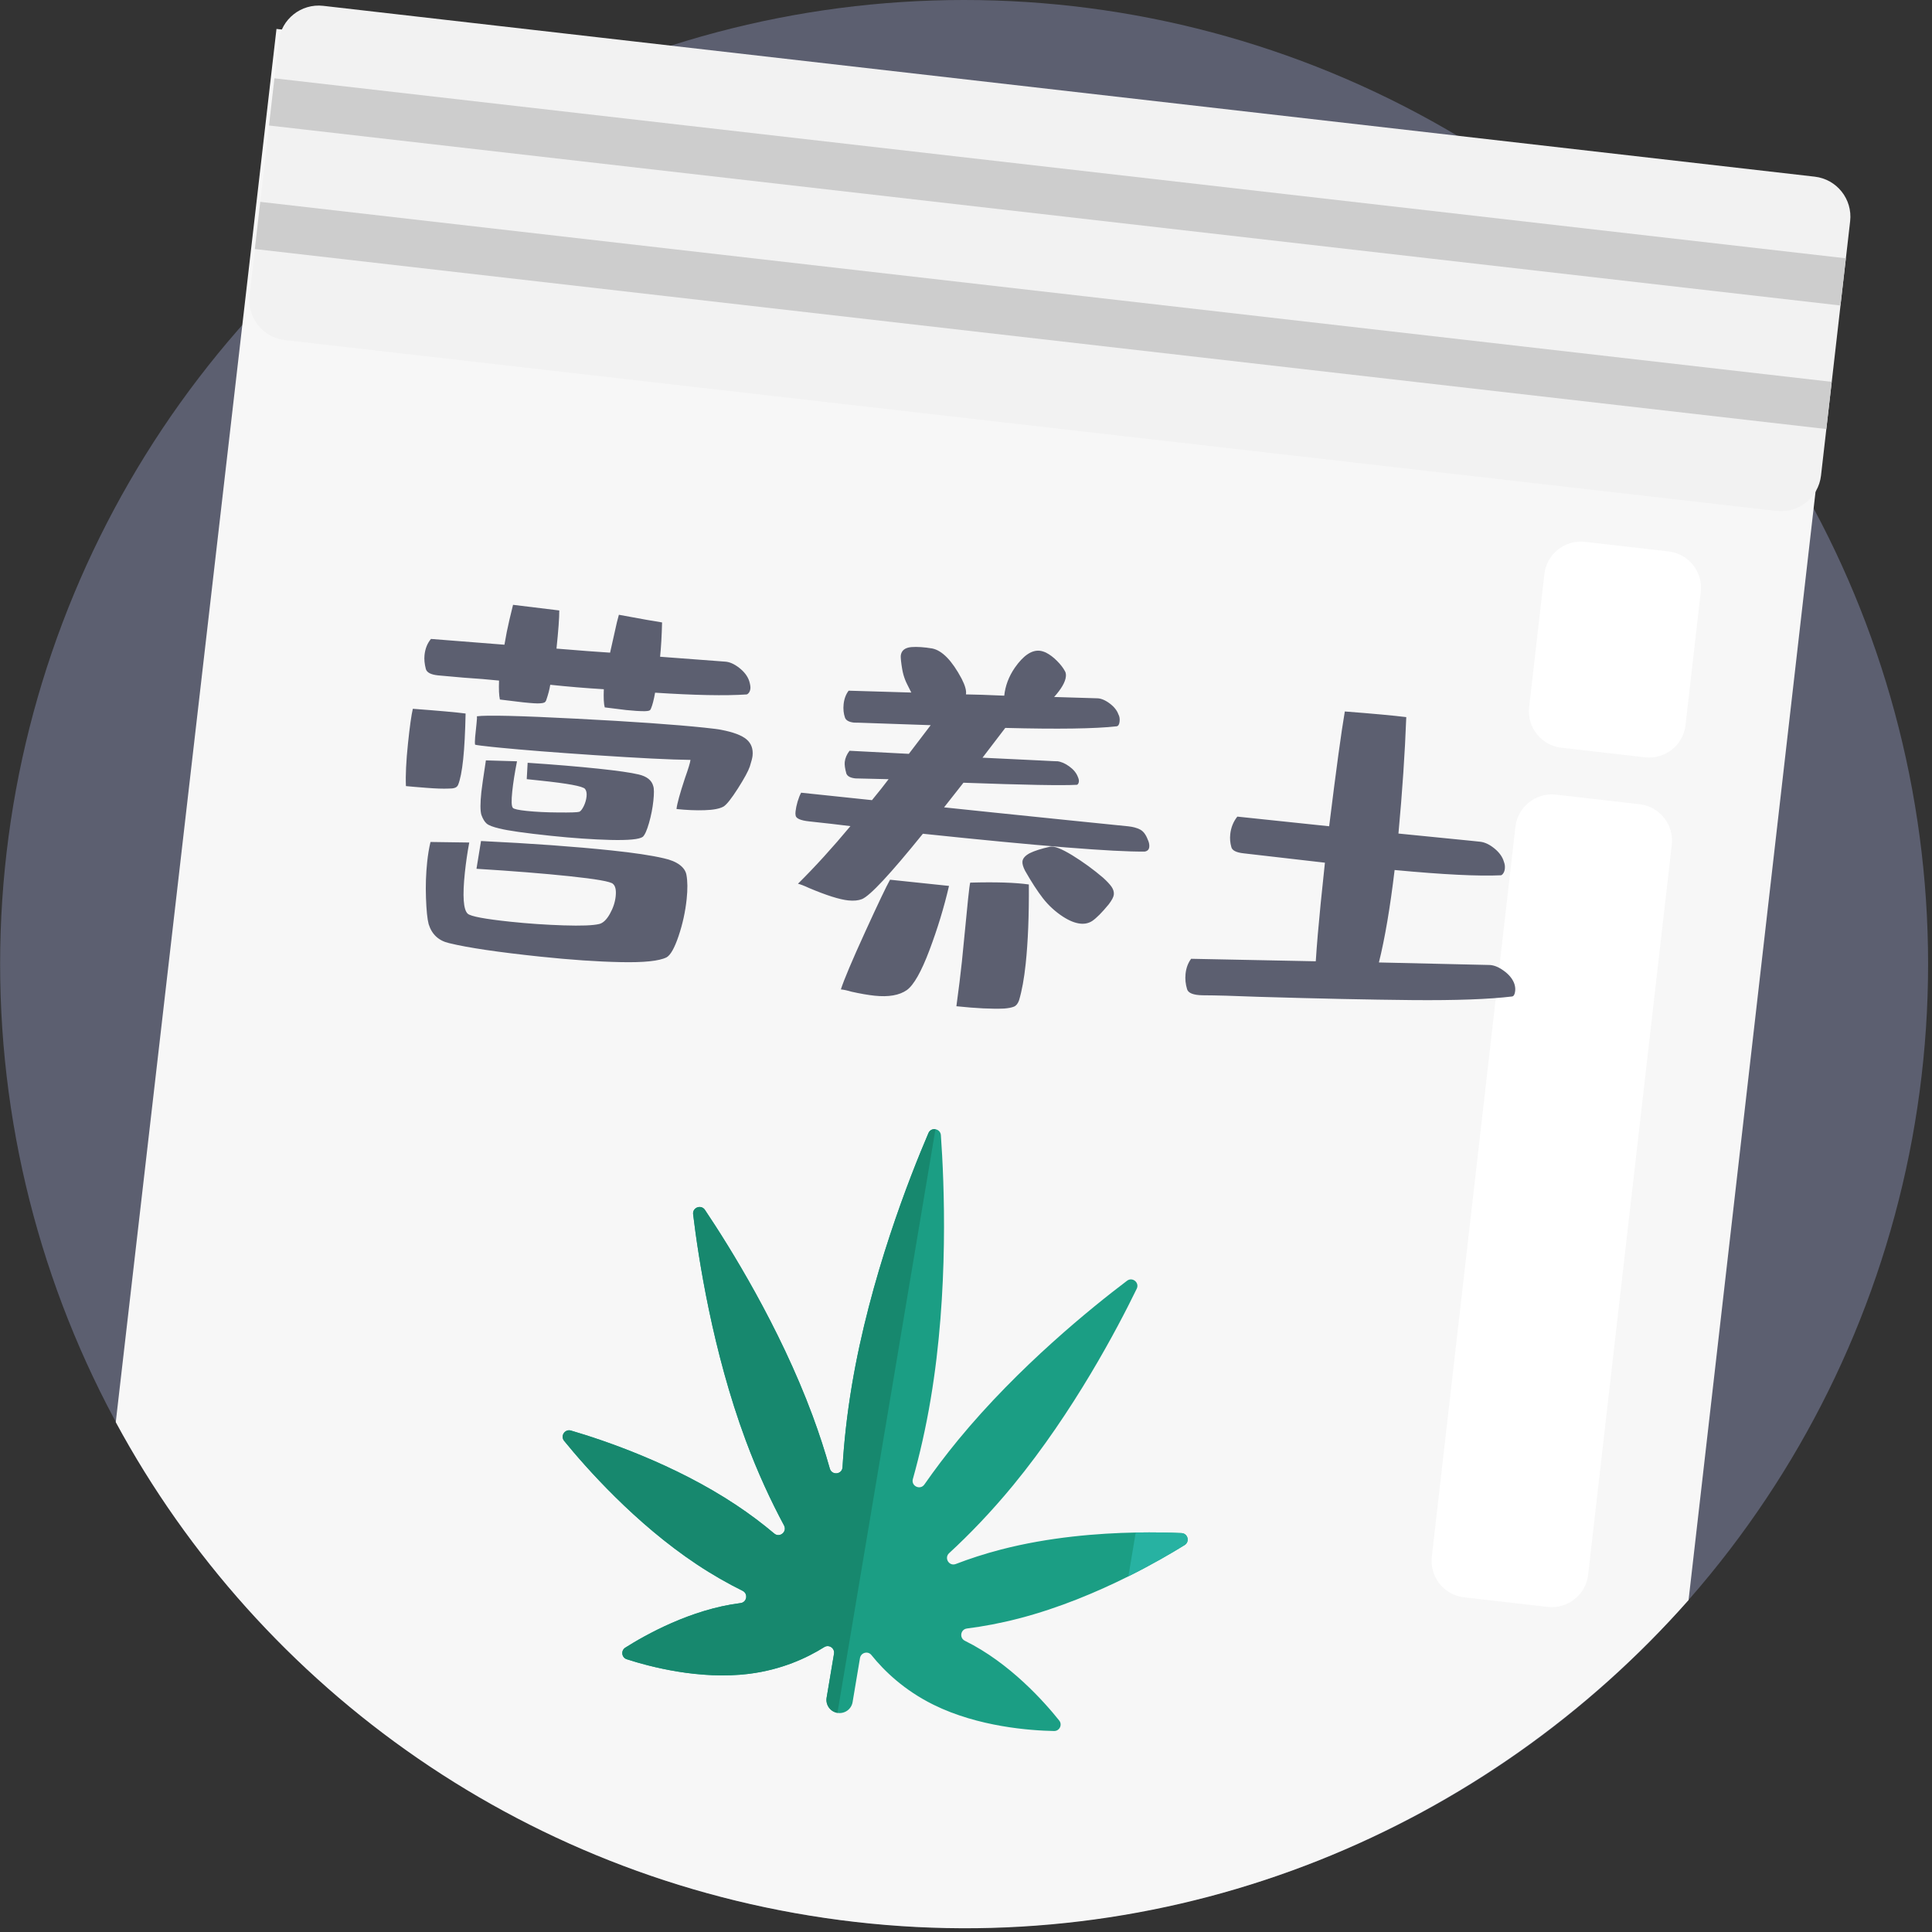
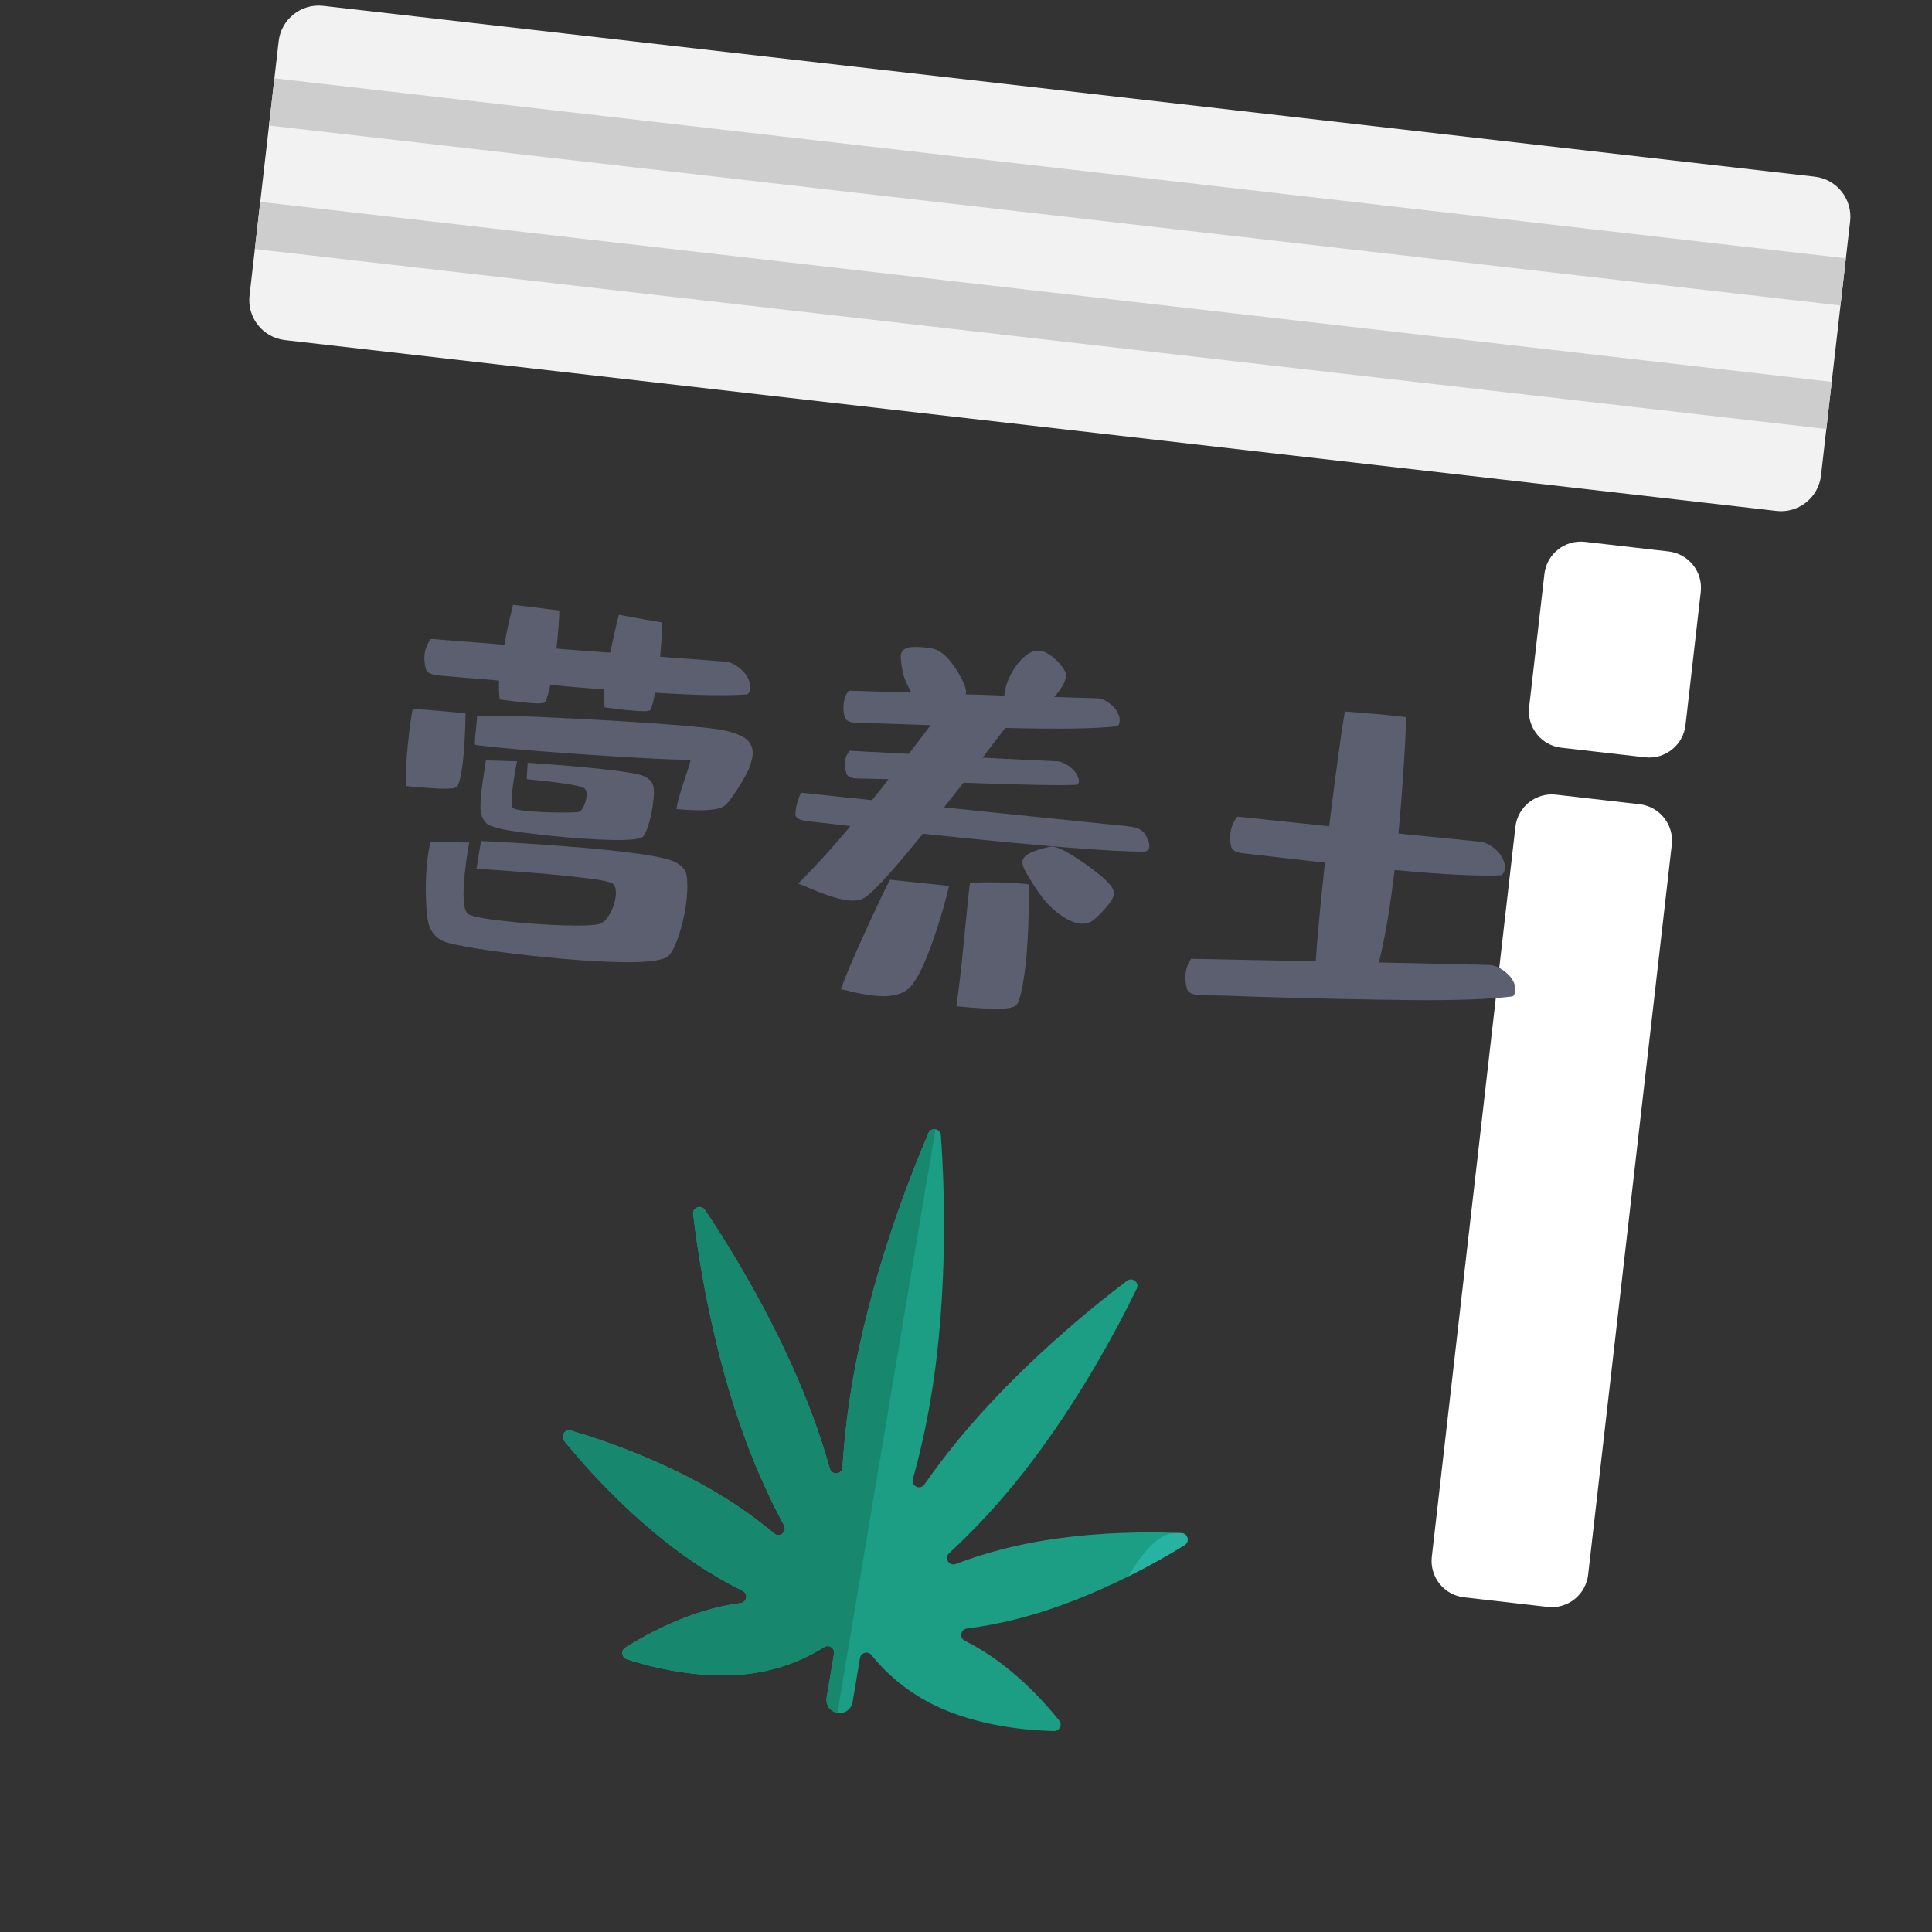
<svg xmlns="http://www.w3.org/2000/svg" width="48px" height="48px" viewBox="0 0 48 48" version="1.1">
  <rect x="0" y="0" width="48" height="48" fill="#333333" stroke="none" />
  <title>园艺资材</title>
  <desc>Created with Sketch.</desc>
  <g id="H5" stroke="none" stroke-width="1" fill="none" fill-rule="evenodd">
    <g id="首页" transform="translate(-238, -264)" fill-rule="nonzero">
      <g id="金刚区" transform="translate(15, 263)">
        <g id="园艺资材" transform="translate(223, 0)">
-           <circle id="椭圆形" fill="#5C5F70" cx="23.953" cy="24.95" r="23.95" />
          <g id="编组-7" transform="translate(2.876, 0.771)">
-             <path d="M43.035,5.422 L39.076,39.982 C34.07,45.647 26.461,48.906 18.381,47.98 C10.3,47.054 3.595,42.213 0,35.562 L3.993,0.948 L43.035,5.422 Z" id="路径" fill="#F7F7F7" />
            <path d="M20.027,-13 L26.386,-13 C26.938,-13 27.386,-12.552 27.386,-12 L27.386,25.298 C27.386,25.85 26.938,26.298 26.386,26.298 L20.027,26.298 C19.475,26.298 19.027,25.85 19.027,25.298 L19.027,-12 C19.027,-12.552 19.475,-13 20.027,-13 Z" id="矩形" fill="#F2F2F2" transform="translate(23.207, 6.649) rotate(96.534) translate(-23.207, -6.649) " />
            <g id="编组" transform="translate(3.393, 2.101)" fill="#CDCDCD">
              <polygon id="矩形" transform="translate(20.003, 2.896) rotate(96.534) translate(-20.003, -2.896) " points="19.413 -16.752 20.593 -16.752 20.593 22.545 19.413 22.545" />
              <polygon id="矩形" transform="translate(19.651, 5.965) rotate(96.534) translate(-19.651, -5.965) " points="19.061 -13.684 20.241 -13.684 20.241 25.614 19.061 25.614" />
            </g>
            <g id="编组-9" transform="translate(19.124, 35.729) rotate(3) translate(-19.124, -35.729) translate(11.124, 28.229)">
              <g id="编组-8">
                <path d="M15.572,9.994 C15.265,10.207 14.796,10.516 14.218,10.843 C13.472,11.266 12.545,11.718 11.556,12.03 C11.105,12.173 10.677,12.275 10.28,12.347 C10.122,12.376 10.098,12.591 10.245,12.654 L10.251,12.657 C11.388,13.146 12.297,14.068 12.689,14.51 C12.779,14.612 12.71,14.773 12.574,14.777 C11.983,14.797 10.689,14.772 9.552,14.283 C8.807,13.963 8.284,13.51 7.944,13.129 C7.852,13.026 7.681,13.082 7.665,13.219 L7.539,14.321 C7.529,14.411 7.483,14.488 7.418,14.54 C7.352,14.592 7.266,14.619 7.177,14.609 C6.997,14.588 6.868,14.426 6.889,14.246 L7.015,13.145 C7.031,13.007 6.877,12.914 6.764,12.994 C6.346,13.288 5.734,13.611 4.936,13.754 C3.718,13.973 2.451,13.705 1.88,13.552 C1.749,13.517 1.718,13.345 1.829,13.266 C2.311,12.924 3.405,12.231 4.623,12.012 L4.63,12.011 C4.787,11.983 4.812,11.768 4.666,11.704 C4.295,11.544 3.901,11.348 3.494,11.107 C1.909,10.169 0.616,8.849 0.042,8.215 C-0.064,8.098 0.045,7.914 0.199,7.951 C1.031,8.148 2.811,8.646 4.395,9.584 C4.757,9.798 5.083,10.02 5.375,10.241 C5.516,10.348 5.7,10.18 5.609,10.028 C5.256,9.447 4.889,8.759 4.546,7.964 C3.608,5.792 3.135,3.498 2.948,2.425 C2.92,2.258 3.134,2.166 3.235,2.301 C3.888,3.172 5.233,5.091 6.171,7.262 C6.366,7.714 6.531,8.147 6.67,8.557 C6.728,8.729 6.982,8.69 6.984,8.509 C6.988,7.888 7.025,7.205 7.109,6.469 C7.418,3.769 8.272,1.217 8.681,0.105 C8.71,0.026 8.783,-0.007 8.85,0.001 C8.918,0.009 8.981,0.057 8.992,0.141 C9.138,1.316 9.393,3.996 9.083,6.695 C8.999,7.431 8.88,8.104 8.744,8.71 C8.705,8.887 8.943,8.983 9.038,8.828 C9.267,8.46 9.525,8.076 9.817,7.68 C11.222,5.777 12.967,4.212 13.8,3.511 C13.929,3.402 14.117,3.541 14.051,3.696 C13.627,4.699 12.646,6.827 11.242,8.731 C10.727,9.428 10.215,10.015 9.74,10.501 C9.616,10.628 9.758,10.834 9.92,10.761 C10.254,10.612 10.622,10.47 11.023,10.343 C12.197,9.972 13.412,9.812 14.344,9.746 C14.805,9.713 15.197,9.703 15.48,9.701 C15.638,9.7 15.702,9.904 15.572,9.994 Z" id="路径" fill="#1B9E84" />
                <path d="M8.85,0.001 L7.177,14.609 C6.997,14.588 6.868,14.426 6.889,14.246 L7.015,13.145 C7.031,13.007 6.877,12.914 6.764,12.994 C6.346,13.288 5.734,13.611 4.936,13.754 C3.718,13.973 2.451,13.705 1.88,13.552 C1.749,13.517 1.718,13.345 1.829,13.266 C2.311,12.924 3.405,12.231 4.623,12.012 L4.63,12.011 C4.787,11.983 4.812,11.768 4.666,11.704 C4.295,11.544 3.901,11.348 3.494,11.107 C1.909,10.169 0.616,8.849 0.042,8.215 C-0.064,8.098 0.045,7.914 0.199,7.951 C1.03,8.148 2.811,8.646 4.395,9.584 C4.757,9.798 5.083,10.02 5.375,10.241 C5.516,10.348 5.7,10.18 5.608,10.028 C5.256,9.447 4.889,8.759 4.546,7.964 C3.608,5.793 3.135,3.498 2.948,2.425 C2.919,2.258 3.134,2.166 3.235,2.301 C3.888,3.172 5.233,5.091 6.171,7.262 C6.366,7.714 6.531,8.147 6.67,8.557 C6.728,8.729 6.982,8.69 6.983,8.509 C6.988,7.888 7.025,7.205 7.109,6.469 C7.418,3.769 8.272,1.217 8.681,0.105 C8.71,0.026 8.783,-0.007 8.85,0.001 Z" id="路径" fill="#17886E" />
              </g>
-               <path d="M15.572,9.994 C15.265,10.207 14.796,10.516 14.218,10.843 L14.343,9.746 C14.805,9.713 15.196,9.703 15.48,9.701 C15.638,9.7 15.702,9.904 15.572,9.994 Z" id="路径" fill="#27B2A2" />
+               <path d="M15.572,9.994 C15.265,10.207 14.796,10.516 14.218,10.843 C14.805,9.713 15.196,9.703 15.48,9.701 C15.638,9.7 15.702,9.904 15.572,9.994 Z" id="路径" fill="#27B2A2" />
            </g>
            <g id="编组" transform="translate(32.68, 13.61)" fill="#FFFFFF">
              <path d="M5.312,5.434 L3.235,5.196 C2.736,5.139 2.378,4.688 2.435,4.189 L2.814,0.881 C2.871,0.382 3.322,0.024 3.821,0.081 L5.898,0.319 C6.398,0.376 6.756,0.827 6.699,1.326 L6.32,4.634 C6.263,5.133 5.812,5.491 5.312,5.434 Z" id="路径" />
              <path d="M2.894,26.542 L0.817,26.304 C0.318,26.247 -0.04,25.795 0.017,25.296 L2.094,7.162 C2.151,6.663 2.603,6.304 3.102,6.362 L5.179,6.6 C5.678,6.657 6.036,7.108 5.979,7.607 L3.901,25.741 C3.844,26.24 3.393,26.599 2.894,26.542 Z" id="路径" />
            </g>
            <path d="M9.854,18.845 C10.078,18.845 10.22,18.839 10.28,18.826 C10.326,18.819 10.36,18.81 10.383,18.797 C10.406,18.784 10.421,18.761 10.428,18.729 C10.461,18.587 10.481,18.458 10.487,18.341 C10.929,18.341 11.374,18.332 11.822,18.312 C11.836,18.525 11.859,18.674 11.892,18.758 L11.892,18.758 L12.426,18.768 C12.617,18.768 12.772,18.761 12.891,18.748 C12.937,18.742 12.971,18.734 12.995,18.724 C13.018,18.714 13.032,18.693 13.039,18.661 C13.065,18.577 13.085,18.445 13.098,18.264 C14.081,18.225 14.836,18.161 15.363,18.07 C15.383,18.064 15.401,18.046 15.418,18.017 C15.434,17.988 15.442,17.954 15.442,17.915 C15.442,17.87 15.426,17.809 15.393,17.731 C15.34,17.615 15.246,17.515 15.111,17.431 C14.976,17.347 14.852,17.308 14.74,17.315 L14.74,17.315 L13.128,17.363 C13.128,17.13 13.115,16.846 13.088,16.51 C12.937,16.504 12.574,16.478 12.001,16.433 L12.001,16.433 L11.971,16.627 L11.882,17.392 C11.585,17.405 11.14,17.418 10.547,17.431 C10.547,16.979 10.537,16.662 10.517,16.481 L10.517,16.481 L9.36,16.462 C9.353,16.507 9.337,16.632 9.31,16.835 C9.284,17.038 9.264,17.25 9.251,17.47 L9.251,17.47 L7.421,17.518 C7.342,17.634 7.303,17.773 7.303,17.935 C7.303,18.038 7.326,18.151 7.372,18.274 C7.405,18.358 7.51,18.4 7.688,18.4 L7.688,18.4 L8.321,18.39 C8.664,18.377 8.961,18.37 9.211,18.37 C9.225,18.584 9.248,18.739 9.281,18.836 L9.281,18.836 L9.854,18.845 Z M13.929,21.083 C14.18,21.083 14.412,21.069 14.626,21.039 C14.841,21.01 14.994,20.964 15.086,20.899 C15.159,20.841 15.261,20.679 15.393,20.415 C15.525,20.15 15.604,19.959 15.63,19.843 C15.657,19.714 15.67,19.623 15.67,19.572 C15.67,19.397 15.606,19.267 15.477,19.179 C15.348,19.092 15.132,19.036 14.829,19.01 C14.77,19.003 14.631,19 14.414,19 C13.669,19 12.599,19.037 11.204,19.112 C9.81,19.186 8.994,19.252 8.756,19.31 C8.763,19.33 8.766,19.388 8.766,19.485 L8.766,19.485 L8.767,19.828 C8.769,19.929 8.776,19.992 8.786,20.017 C8.845,20.024 8.984,20.027 9.201,20.027 L9.415,20.026 C10.008,20.022 10.792,20.001 11.768,19.964 C12.866,19.922 13.659,19.879 14.147,19.833 C14.147,19.898 14.117,20.053 14.058,20.298 C13.972,20.692 13.929,20.954 13.929,21.083 Z M7.184,21.219 C7.289,21.219 7.459,21.215 7.693,21.209 C7.927,21.203 8.11,21.19 8.242,21.17 C8.308,21.164 8.359,21.153 8.395,21.136 C8.432,21.12 8.456,21.093 8.47,21.054 C8.509,20.918 8.529,20.702 8.529,20.405 C8.529,20.114 8.509,19.736 8.47,19.271 C8.252,19.265 7.814,19.271 7.154,19.291 C7.134,19.446 7.124,19.733 7.124,20.153 C7.124,20.599 7.144,20.954 7.184,21.219 Z M10.893,22.071 C11.44,22.071 11.936,22.053 12.381,22.018 C12.826,21.982 13.088,21.929 13.168,21.858 C13.214,21.806 13.253,21.687 13.286,21.5 C13.319,21.312 13.336,21.125 13.336,20.938 C13.336,20.757 13.323,20.637 13.296,20.579 C13.243,20.437 13.112,20.353 12.901,20.327 C12.709,20.302 12.373,20.289 11.892,20.289 C11.371,20.289 10.784,20.302 10.131,20.327 L10.131,20.327 L10.151,20.734 L10.497,20.734 C11.176,20.734 11.549,20.763 11.615,20.822 C11.654,20.86 11.674,20.922 11.674,21.006 C11.674,21.09 11.659,21.172 11.63,21.253 C11.6,21.333 11.569,21.383 11.536,21.403 C11.496,21.422 11.325,21.446 11.021,21.475 C10.718,21.505 10.454,21.519 10.23,21.519 C10.026,21.519 9.91,21.506 9.884,21.48 C9.844,21.448 9.825,21.312 9.825,21.073 C9.825,20.86 9.838,20.608 9.864,20.318 L9.864,20.318 L9.093,20.376 C9.073,20.802 9.063,21.067 9.063,21.17 C9.063,21.448 9.083,21.635 9.122,21.732 C9.169,21.829 9.22,21.897 9.276,21.936 C9.332,21.974 9.439,22.003 9.597,22.023 C9.815,22.055 10.247,22.071 10.893,22.071 Z M10.952,25.084 C11.704,25.084 12.368,25.06 12.945,25.011 C13.522,24.963 13.896,24.884 14.068,24.774 C14.16,24.71 14.241,24.524 14.31,24.217 C14.379,23.91 14.414,23.599 14.414,23.282 C14.414,23.037 14.391,22.837 14.345,22.682 C14.318,22.591 14.254,22.515 14.152,22.454 C14.049,22.393 13.913,22.352 13.741,22.333 C13.431,22.294 12.993,22.275 12.426,22.275 C11.522,22.275 10.441,22.31 9.182,22.381 L9.182,22.381 L9.142,23.079 C10.045,23.04 10.814,23.021 11.447,23.021 C12.126,23.021 12.495,23.046 12.554,23.098 C12.62,23.143 12.653,23.243 12.653,23.398 C12.653,23.547 12.62,23.697 12.554,23.849 C12.488,24.001 12.409,24.093 12.317,24.125 C12.172,24.177 11.88,24.219 11.442,24.251 C11.003,24.283 10.563,24.299 10.121,24.299 C9.482,24.299 9.122,24.27 9.043,24.212 C8.925,24.128 8.865,23.792 8.865,23.205 C8.865,22.953 8.875,22.701 8.895,22.449 L8.895,22.449 L7.936,22.536 C7.916,22.691 7.906,22.859 7.906,23.04 C7.906,23.331 7.927,23.628 7.97,23.931 C8.013,24.235 8.057,24.448 8.104,24.571 C8.209,24.816 8.394,24.955 8.658,24.987 C9.132,25.052 9.897,25.084 10.952,25.084 Z M24.205,22.866 C24.317,22.866 24.413,22.833 24.492,22.769 C24.591,22.685 24.713,22.533 24.858,22.313 C24.924,22.204 24.957,22.12 24.957,22.062 C24.957,21.997 24.932,21.936 24.883,21.877 C24.833,21.819 24.756,21.752 24.65,21.674 C24.387,21.493 24.113,21.335 23.83,21.199 C23.546,21.064 23.355,21.012 23.256,21.044 C23.045,21.115 22.883,21.186 22.771,21.257 C22.666,21.329 22.613,21.403 22.613,21.48 C22.613,21.538 22.643,21.613 22.702,21.703 C22.887,21.961 23.058,22.173 23.216,22.338 C23.375,22.502 23.556,22.636 23.76,22.74 C23.925,22.824 24.074,22.866 24.205,22.866 Z M21.357,25.229 C21.851,25.229 22.247,25.207 22.544,25.162 C22.649,25.142 22.728,25.118 22.781,25.089 C22.834,25.06 22.87,25.003 22.89,24.919 C22.936,24.674 22.959,24.367 22.959,23.999 C22.959,23.444 22.916,22.788 22.831,22.032 C22.488,22.02 22.003,22.055 21.377,22.139 C21.37,22.184 21.367,22.32 21.367,22.546 L21.367,22.546 L21.377,24.115 C21.377,24.432 21.37,24.803 21.357,25.229 Z M19.31,25.181 C19.659,25.181 19.919,25.107 20.091,24.958 C20.249,24.816 20.401,24.467 20.546,23.912 C20.691,23.356 20.796,22.811 20.862,22.275 L20.862,22.275 L19.389,22.275 C19.316,22.443 19.156,22.895 18.909,23.631 C18.662,24.367 18.512,24.861 18.459,25.113 C18.538,25.113 18.627,25.123 18.726,25.142 C18.95,25.168 19.145,25.181 19.31,25.181 Z M23.218,18.913 C23.228,18.915 23.066,18.925 22.732,18.942 L22.732,18.942 L21.357,19.02 L21.842,18.225 C23.147,18.122 24.064,18.012 24.591,17.896 C24.631,17.883 24.65,17.841 24.65,17.77 C24.65,17.699 24.634,17.641 24.601,17.595 C24.555,17.499 24.471,17.415 24.349,17.344 C24.227,17.273 24.116,17.243 24.017,17.256 L24.017,17.256 L22.969,17.334 C23.127,17.114 23.206,16.937 23.206,16.801 C23.206,16.743 23.193,16.698 23.167,16.665 C23.114,16.588 23.04,16.51 22.944,16.433 C22.849,16.355 22.751,16.297 22.653,16.259 C22.593,16.239 22.54,16.229 22.494,16.229 C22.29,16.229 22.099,16.391 21.921,16.714 C21.795,16.946 21.733,17.185 21.733,17.431 C21.311,17.457 20.994,17.479 20.783,17.499 C20.79,17.408 20.74,17.282 20.635,17.121 C20.351,16.701 20.084,16.478 19.834,16.452 C19.629,16.439 19.455,16.446 19.31,16.472 C19.151,16.504 19.072,16.585 19.072,16.714 C19.072,16.733 19.079,16.775 19.092,16.84 C19.125,16.988 19.158,17.103 19.191,17.184 C19.224,17.264 19.263,17.34 19.31,17.411 C19.356,17.482 19.395,17.544 19.428,17.595 L19.428,17.595 L17.875,17.712 C17.816,17.809 17.786,17.925 17.786,18.06 C17.786,18.183 17.81,18.293 17.856,18.39 C17.889,18.454 17.968,18.487 18.093,18.487 L18.093,18.487 L18.202,18.477 L19.992,18.351 L19.527,19.116 L18.053,19.194 C17.994,19.291 17.964,19.388 17.964,19.485 C17.964,19.556 17.988,19.649 18.034,19.766 C18.067,19.83 18.146,19.862 18.271,19.862 L18.271,19.862 L18.38,19.853 L19.092,19.795 C19,19.95 18.881,20.137 18.736,20.356 L18.736,20.356 L16.966,20.356 C16.939,20.421 16.918,20.499 16.901,20.589 C16.885,20.679 16.877,20.76 16.877,20.831 C16.877,20.876 16.88,20.905 16.886,20.918 C16.893,21.002 17.012,21.044 17.242,21.044 C17.625,21.044 17.968,21.048 18.271,21.054 C17.882,21.635 17.5,22.155 17.124,22.614 C17.183,22.62 17.279,22.646 17.411,22.691 C17.859,22.827 18.192,22.895 18.41,22.895 C18.548,22.895 18.66,22.872 18.746,22.827 C18.937,22.724 19.382,22.133 20.081,21.054 C22.995,21.054 24.838,21.009 25.61,20.918 C25.676,20.899 25.709,20.857 25.709,20.792 C25.709,20.734 25.689,20.673 25.649,20.608 C25.59,20.492 25.519,20.418 25.437,20.386 C25.354,20.353 25.254,20.337 25.135,20.337 C25.003,20.337 24.502,20.339 23.632,20.342 C23.088,20.344 22.481,20.345 21.81,20.346 L20.536,20.347 L20.951,19.688 C22.455,19.585 23.388,19.504 23.75,19.446 C23.764,19.446 23.775,19.438 23.785,19.422 C23.795,19.405 23.8,19.384 23.8,19.359 C23.8,19.326 23.787,19.288 23.76,19.242 C23.714,19.152 23.635,19.074 23.523,19.01 C23.411,18.945 23.305,18.913 23.206,18.913 L23.218,18.913 Z M27.306,24.324 L27.41,24.319 C27.726,24.287 28.188,24.251 28.795,24.212 C30.258,24.102 31.529,23.996 32.607,23.893 C33.685,23.789 34.505,23.673 35.065,23.544 C35.105,23.531 35.124,23.482 35.124,23.398 C35.124,23.334 35.108,23.269 35.075,23.205 C35.016,23.095 34.917,23.001 34.778,22.924 C34.64,22.846 34.515,22.814 34.402,22.827 L34.402,22.827 L31.683,23.05 C31.768,22.443 31.818,21.668 31.831,20.725 C33.044,20.712 33.924,20.663 34.472,20.579 C34.491,20.573 34.51,20.553 34.526,20.521 C34.543,20.489 34.551,20.45 34.551,20.405 C34.551,20.347 34.538,20.292 34.511,20.24 C34.465,20.124 34.376,20.022 34.244,19.935 C34.112,19.848 33.987,19.804 33.868,19.804 L33.868,19.804 L33.661,19.804 L31.831,19.814 C31.818,18.768 31.782,17.802 31.722,16.917 C31.412,16.911 30.901,16.917 30.189,16.937 C30.156,17.434 30.126,18.393 30.1,19.814 L30.1,19.814 L27.806,19.814 C27.72,19.95 27.677,20.101 27.677,20.269 C27.677,20.379 27.697,20.482 27.736,20.579 C27.763,20.663 27.871,20.705 28.063,20.705 L28.063,20.705 L30.09,20.725 L30.091,21.74 C30.094,22.289 30.103,22.771 30.12,23.185 L30.12,23.185 L27.034,23.447 C26.968,23.557 26.935,23.686 26.935,23.834 C26.935,23.964 26.962,24.09 27.014,24.212 C27.054,24.303 27.186,24.338 27.41,24.319 L27.306,24.324 Z" id="营养土" fill="#5C5F70" transform="translate(21.124, 20.729) rotate(6) translate(-21.124, -20.729) " />
          </g>
        </g>
      </g>
    </g>
  </g>
</svg>